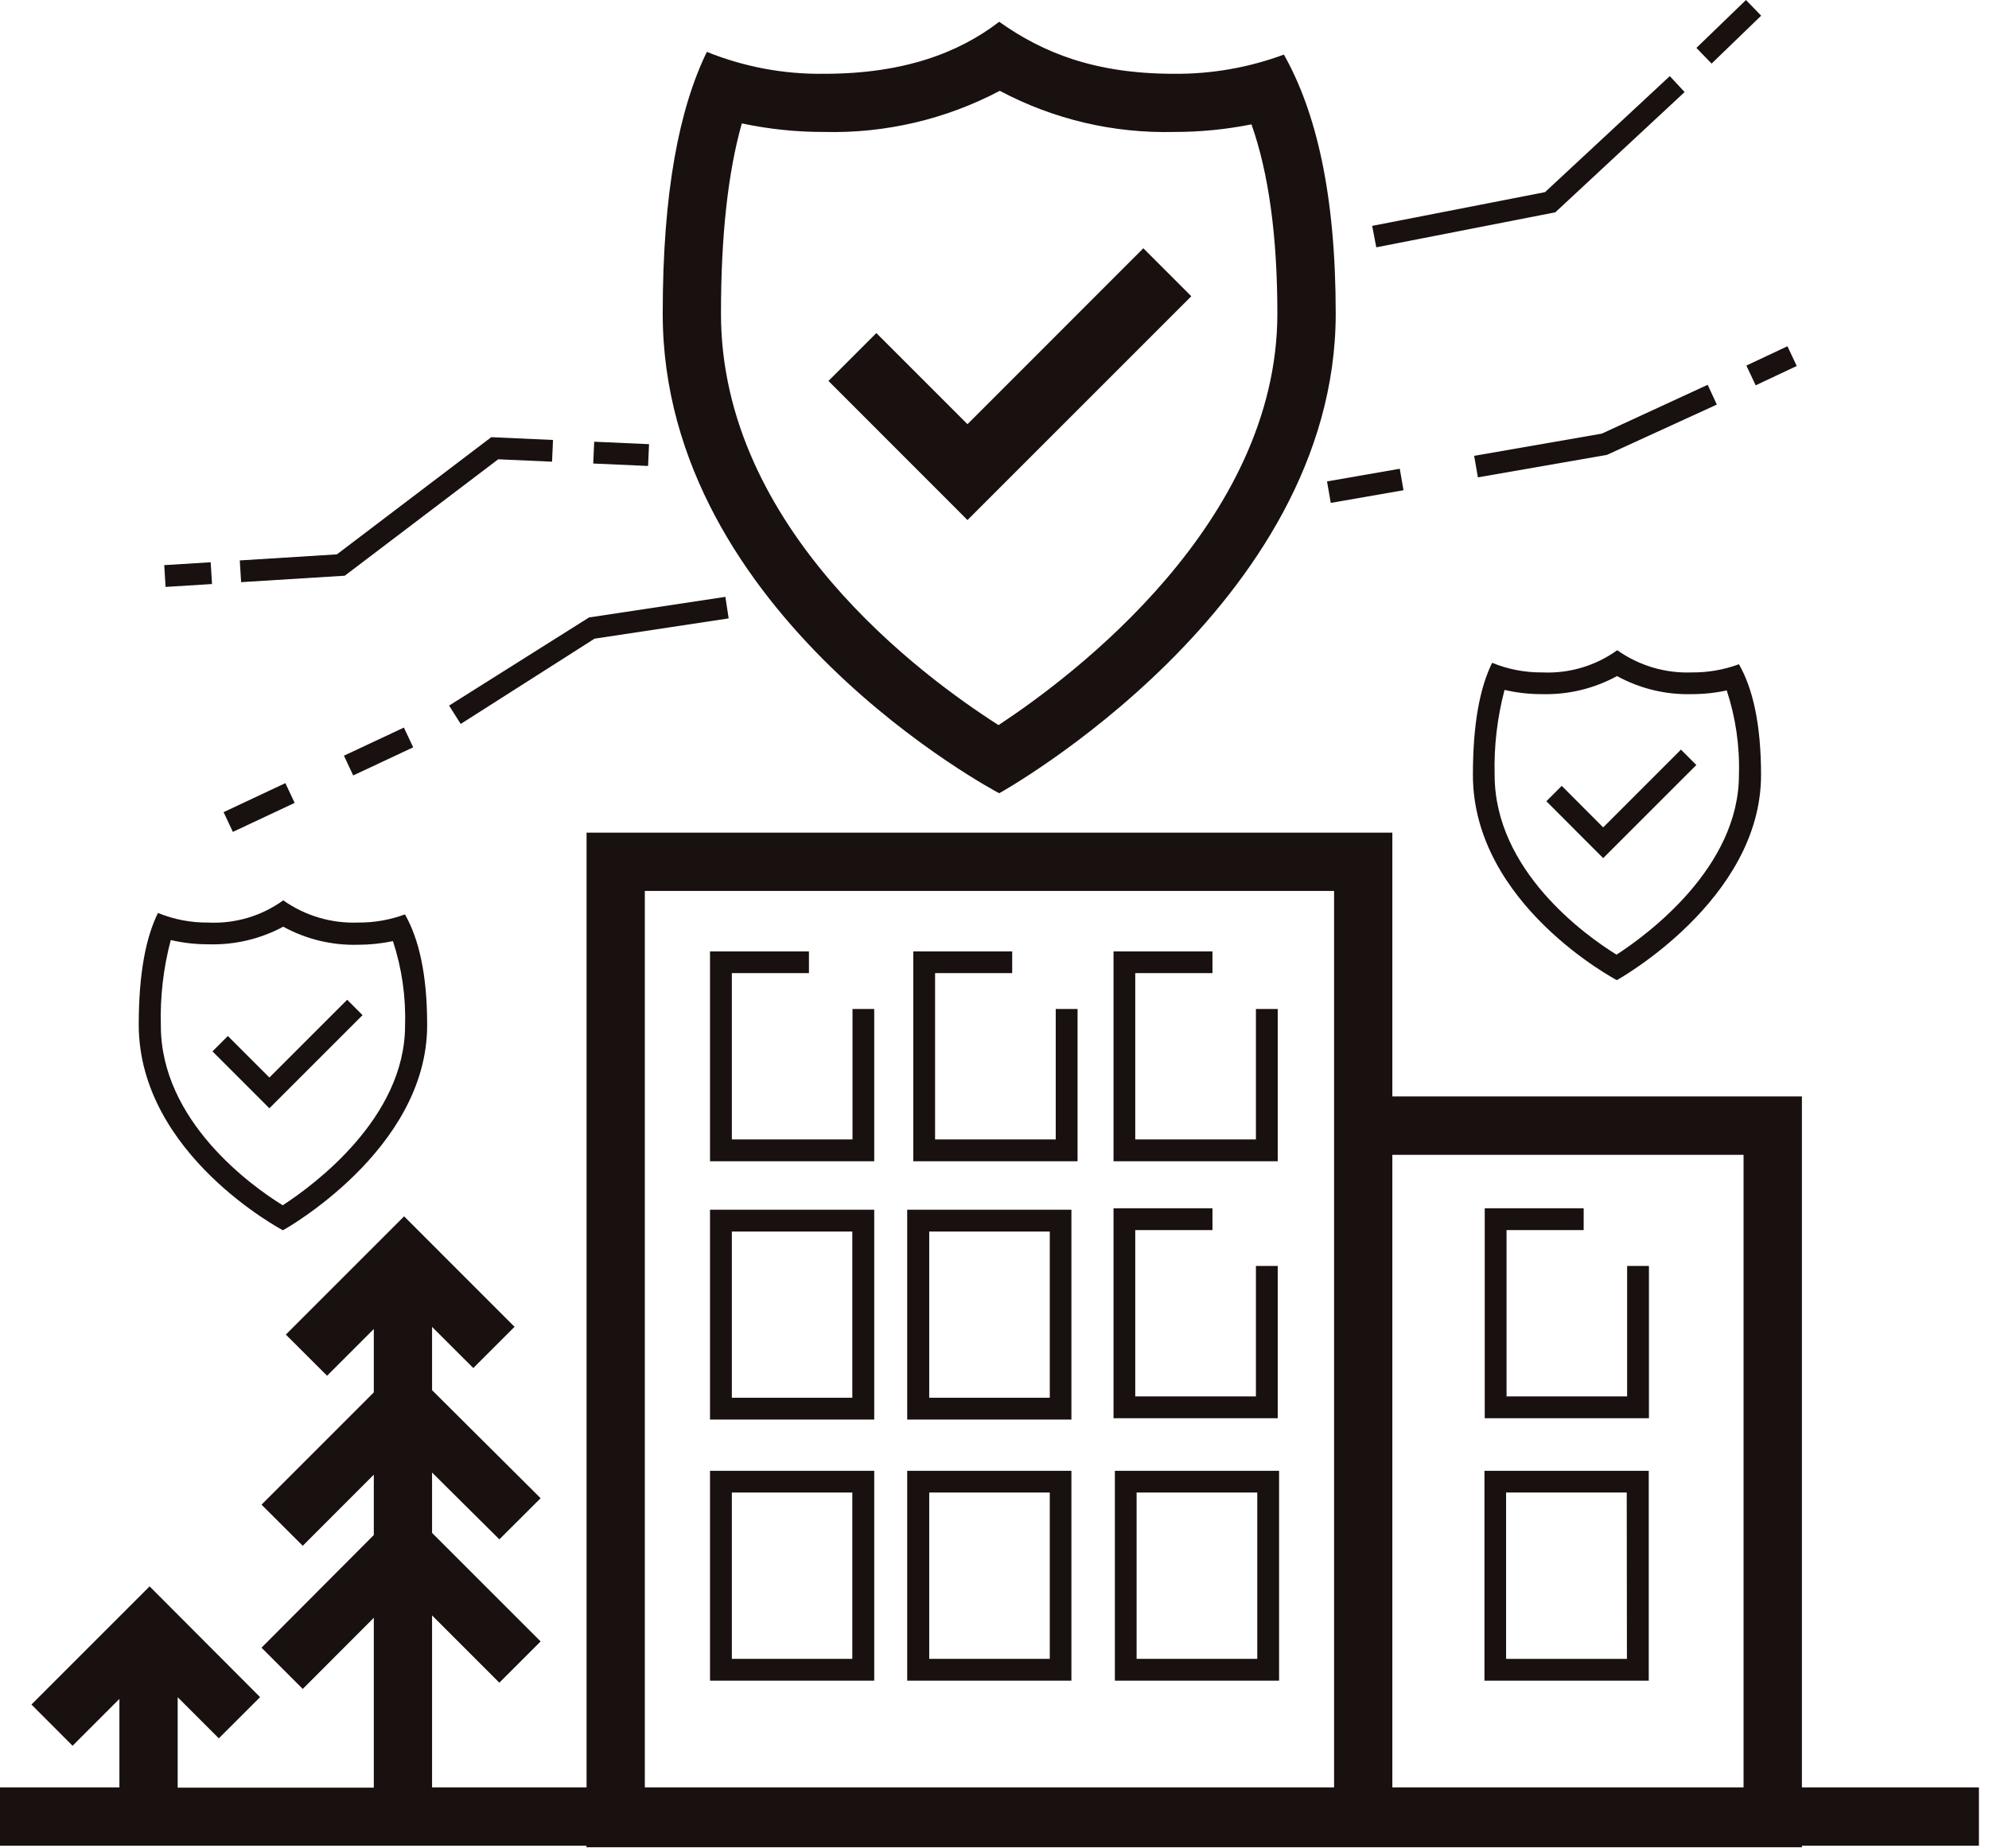
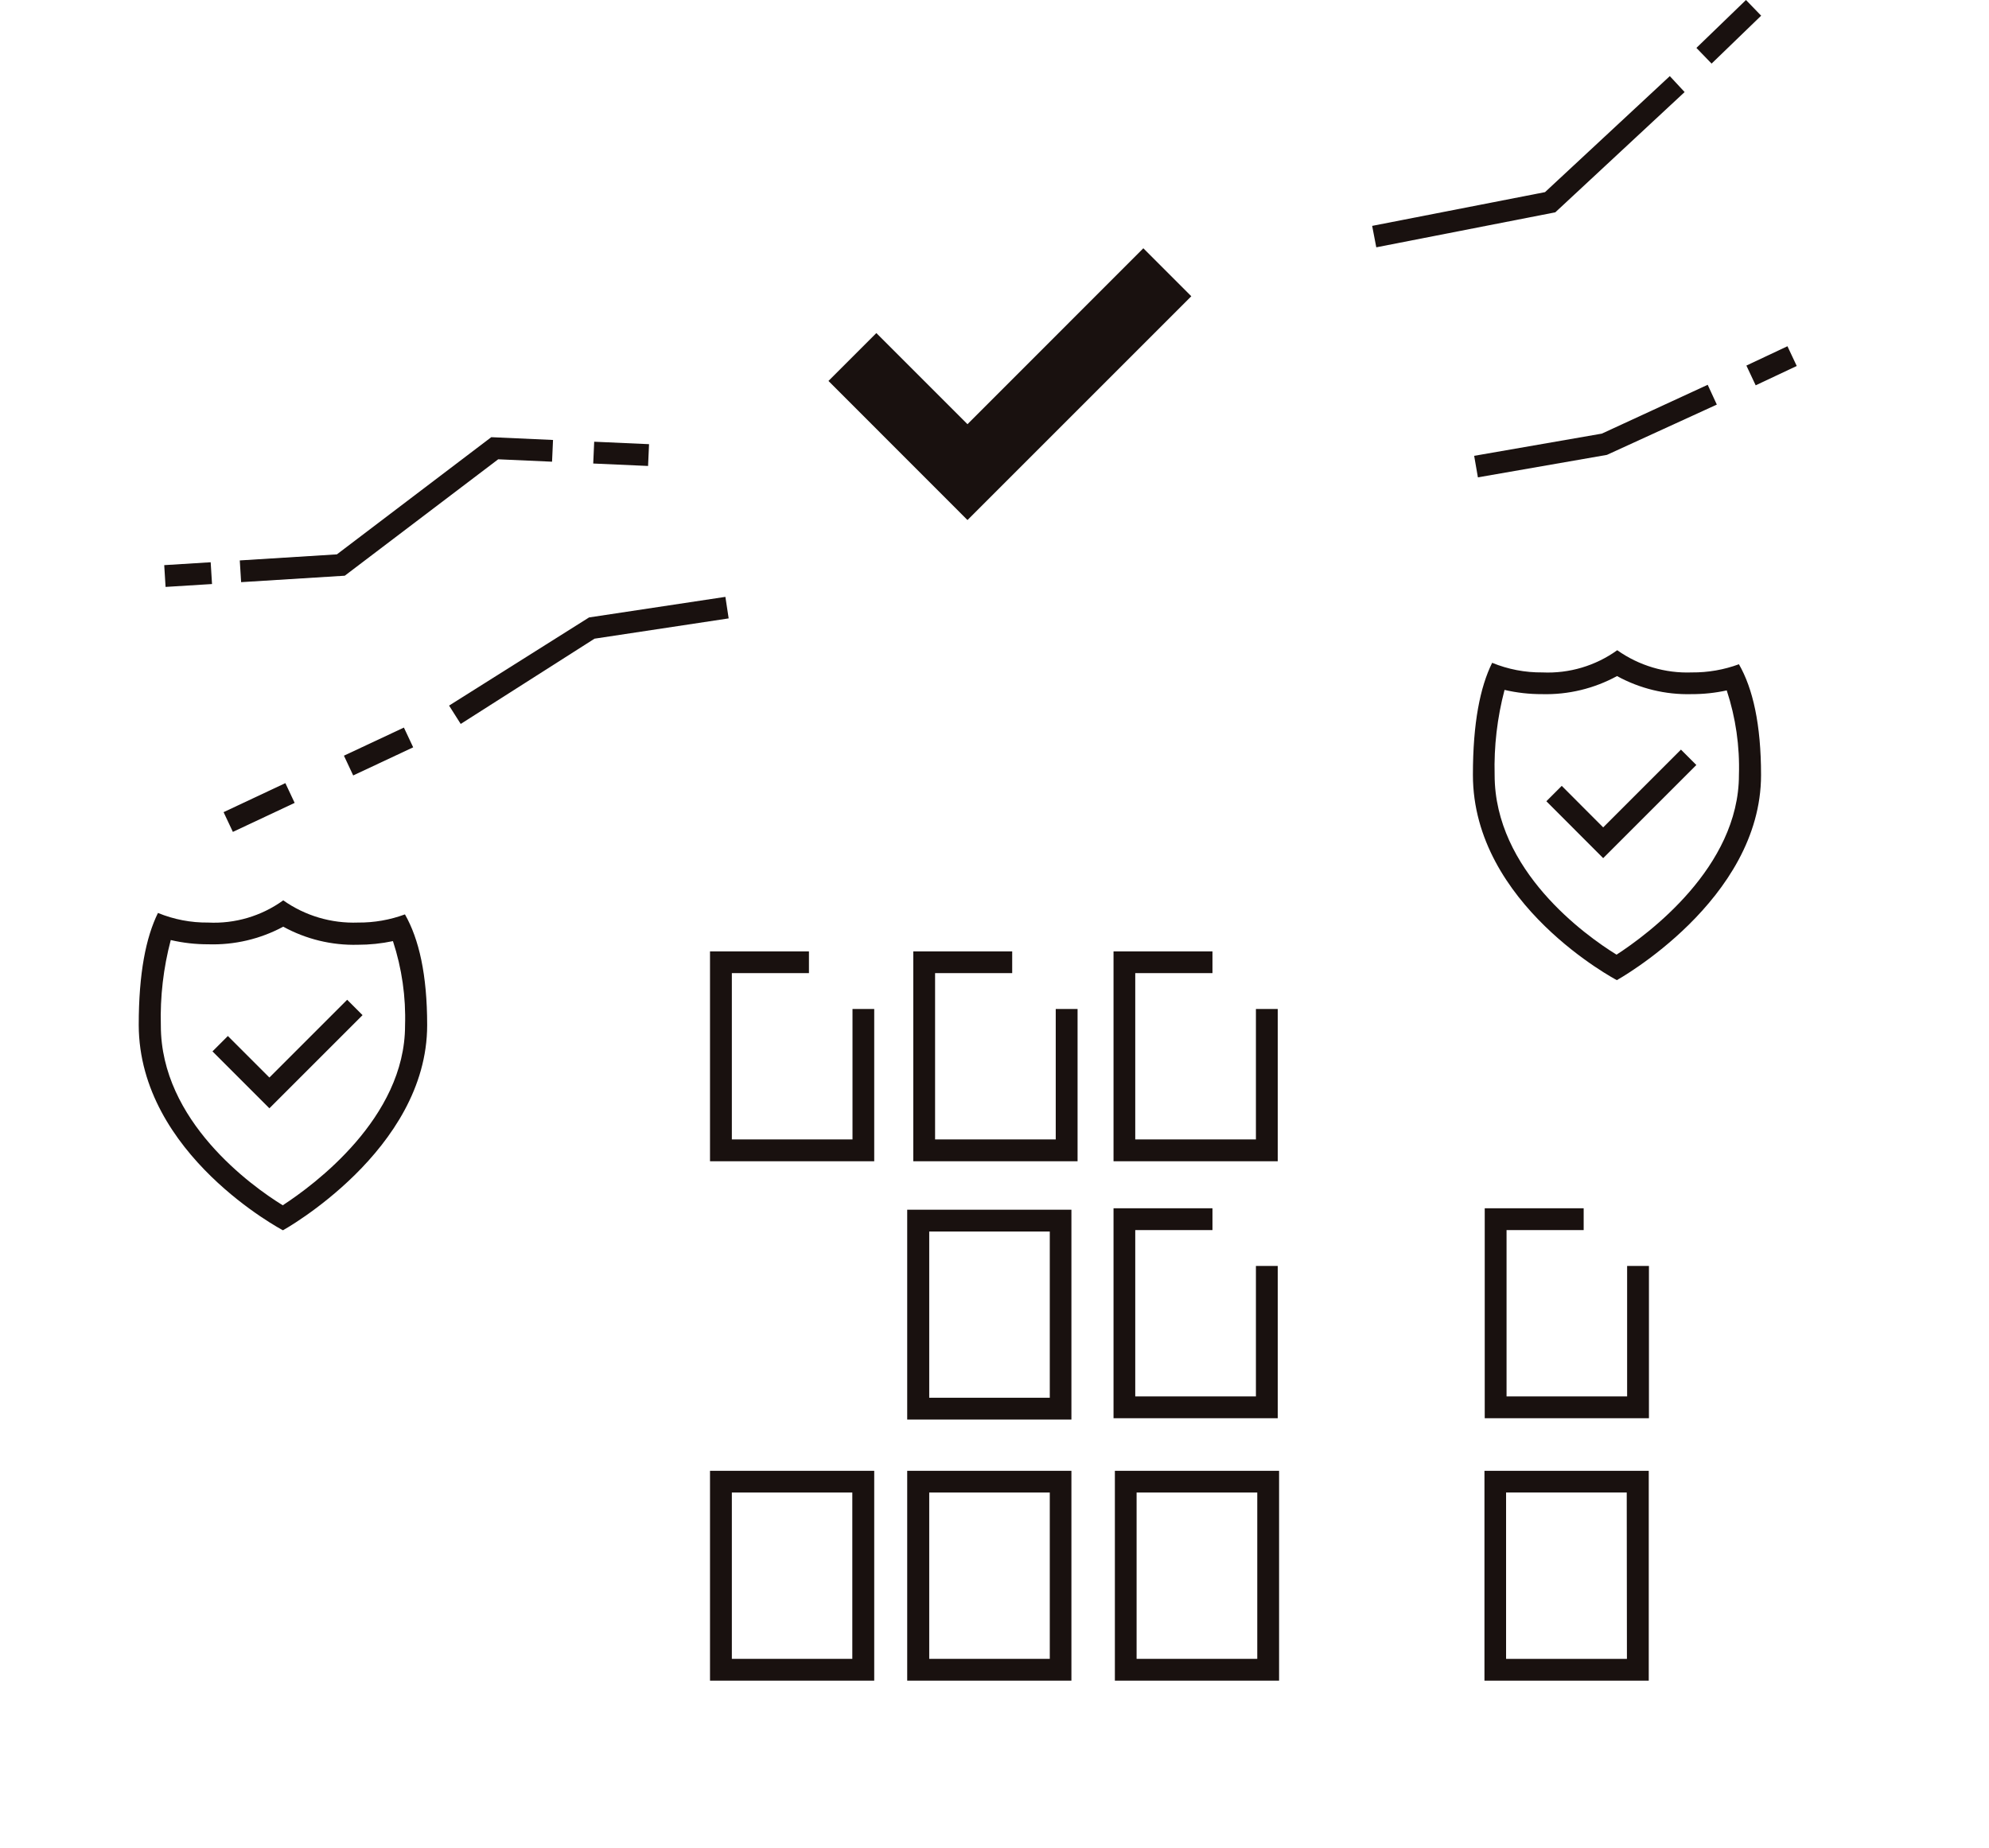
<svg xmlns="http://www.w3.org/2000/svg" width="127" height="118" viewBox="0 0 127 118" fill="none">
  <path d="M54.433 72.761H46.729V62.141H51.652V60.754H45.335V74.155H55.82V64.431H54.433V72.761Z" fill="#19110F" />
  <path d="M57.926 90.65H68.411V77.249H57.926V90.65ZM59.332 78.642H67.03V89.257H59.332V78.642Z" fill="#19110F" />
-   <path d="M45.335 90.65H55.82V77.249H45.335V90.65ZM46.729 78.642H54.421V89.257H46.729V78.642Z" fill="#19110F" />
  <path d="M71.186 93.922V107.323H81.671V93.922H71.186ZM80.278 105.93H72.573V95.309H80.278V105.93Z" fill="#19110F" />
  <path d="M105.275 93.922H94.784V107.323H105.275V93.922ZM103.881 105.93H96.165V95.309H103.869L103.881 105.93Z" fill="#19110F" />
  <path d="M57.926 107.323H68.411V93.922H57.926V107.323ZM59.332 95.309H67.03V105.93H59.332V95.309Z" fill="#19110F" />
  <path d="M45.335 107.323H55.82V93.922H45.335V107.323ZM46.729 95.309H54.421V105.93H46.729V95.309Z" fill="#19110F" />
-   <path d="M126.356 114.137H115.054V70.017H88.903V53.172H37.453V114.137H27.588V103.155L31.885 107.452L34.519 104.818L27.588 97.888V94.032L31.885 98.299L34.519 95.672L27.588 88.772V84.732L30.221 87.36L32.855 84.726L25.802 77.672L18.251 85.223L20.884 87.851L23.868 84.867V88.913L16.698 96.083L19.331 98.71L23.868 94.168V98.023L16.698 105.217L19.331 107.851L23.868 103.308V114.156H11.345V108.379L13.972 111.006L16.606 108.373L9.552 101.301L2.007 108.846L4.635 111.479L7.624 108.489V114.137H0V117.863H37.447V117.962H115.054V117.863H126.356V114.137ZM111.328 73.744V114.137H88.903V73.744H111.328ZM41.173 56.892H85.183V114.137H41.173V56.892Z" fill="#19110F" />
-   <path d="M63.801 50.655C63.801 50.655 85.287 38.746 85.287 20.023C85.287 12.472 84.059 7.18 81.978 3.485C79.736 4.317 77.36 4.733 74.968 4.712C69.946 4.712 66.619 3.393 63.801 1.391C61.192 3.393 57.662 4.712 52.628 4.712C50.062 4.749 47.514 4.273 45.133 3.313C43.371 6.935 42.315 12.251 42.315 20.023C42.315 39.385 63.801 50.655 63.801 50.655ZM47.367 7.88C49.097 8.248 50.86 8.432 52.628 8.426C56.528 8.524 60.388 7.62 63.838 5.799C67.26 7.619 71.093 8.524 74.968 8.426C76.627 8.429 78.282 8.266 79.909 7.941C81.008 11.054 81.561 15.099 81.561 20.023C81.561 33.344 68.571 43.135 63.758 46.303C58.945 43.234 46.035 33.786 46.035 20.023C46.035 15.062 46.483 10.992 47.367 7.88Z" fill="#19110F" />
  <path d="M76.066 18.918L73.003 15.854L61.775 27.088L55.956 21.269L52.898 24.326L61.775 33.209L76.066 18.918Z" fill="#19110F" />
  <path d="M103.237 62.589C103.237 62.589 112.445 57.494 112.445 49.489C112.445 46.26 111.923 43.964 111.033 42.417C110.072 42.771 109.055 42.948 108.031 42.939C106.329 43.005 104.652 42.506 103.262 41.521C101.875 42.519 100.192 43.018 98.486 42.939C97.385 42.951 96.293 42.742 95.275 42.325C94.507 43.884 94.047 46.162 94.047 49.483C94.047 57.764 103.237 62.589 103.237 62.589ZM96.067 44.056C96.852 44.238 97.655 44.329 98.461 44.326C100.131 44.37 101.783 43.972 103.249 43.172C104.705 43.971 106.347 44.37 108.007 44.326C108.762 44.329 109.516 44.249 110.254 44.087C110.827 45.828 111.09 47.657 111.033 49.489C111.033 55.382 105.214 59.667 103.219 60.962C101.223 59.735 95.434 55.579 95.434 49.489C95.386 47.657 95.599 45.828 96.067 44.056Z" fill="#19110F" />
  <path d="M108.314 48.851L107.331 47.868L102.365 52.835L99.719 50.183L98.737 51.165L102.365 54.799L108.314 48.851Z" fill="#19110F" />
  <path d="M18.067 78.563C18.067 78.563 27.275 73.467 27.275 65.462C27.275 62.233 26.753 59.968 25.857 58.39C24.898 58.744 23.883 58.921 22.861 58.912C21.157 58.976 19.478 58.478 18.085 57.494C16.694 58.498 15.004 58.998 13.291 58.912C12.192 58.924 11.102 58.715 10.086 58.298C9.319 59.858 8.858 62.135 8.858 65.456C8.883 73.737 18.067 78.563 18.067 78.563ZM10.903 60.029C11.686 60.211 12.487 60.302 13.291 60.3C14.96 60.354 16.614 59.967 18.085 59.176C19.541 59.975 21.183 60.374 22.843 60.33C23.598 60.331 24.351 60.253 25.09 60.097C25.66 61.837 25.922 63.663 25.863 65.493C25.863 71.386 20.043 75.671 18.054 76.966C16.059 75.739 10.27 71.583 10.27 65.493C10.219 63.651 10.432 61.811 10.903 60.029V60.029Z" fill="#19110F" />
  <path d="M23.149 64.824L22.167 63.842L17.201 68.808L14.549 66.156L13.567 67.138L17.201 70.772L23.149 64.824Z" fill="#19110F" />
  <path d="M29.417 46.229L37.962 40.784L46.526 39.489L46.317 38.114L37.612 39.428L28.674 45.057L29.417 46.229Z" fill="#19110F" />
  <path d="M25.79 46.461L21.96 48.256L22.552 49.518L26.382 47.722L25.79 46.461Z" fill="#19110F" />
  <path d="M18.221 50.008L14.276 51.862L14.869 53.123L18.814 51.27L18.221 50.008Z" fill="#19110F" />
  <path d="M114.131 22.11L111.509 23.344L112.102 24.605L114.724 23.371L114.131 22.11Z" fill="#19110F" />
  <path d="M109.621 25.836L109.038 24.572L102.279 27.69L94.127 29.108L94.366 30.483L102.604 29.047L109.621 25.836Z" fill="#19110F" />
-   <path d="M89.377 29.933L84.732 30.742L84.971 32.114L89.616 31.305L89.377 29.933Z" fill="#19110F" />
  <path d="M37.94 28.207L37.878 29.599L41.38 29.755L41.442 28.363L37.94 28.207Z" fill="#19110F" />
  <path d="M22.014 36.763L31.811 29.329L35.249 29.483L35.311 28.095L31.369 27.917L21.511 35.4L15.31 35.787L15.396 37.175L22.014 36.763Z" fill="#19110F" />
  <path d="M13.452 35.904L10.486 36.088L10.572 37.479L13.538 37.295L13.452 35.904Z" fill="#19110F" />
  <path d="M111.483 3.46387e-05L108.318 3.059L109.287 4.061L112.452 1.002L111.483 3.46387e-05Z" fill="#19110F" />
  <path d="M99.308 13.558L107.565 5.879L106.619 4.86L98.651 12.269L87.614 14.424L87.877 15.793L99.308 13.558Z" fill="#19110F" />
  <path d="M67.41 72.761H59.706V62.141H64.63V60.754H58.313V74.155H68.804V64.431H67.41V72.761Z" fill="#19110F" />
  <path d="M81.585 64.431H80.192V72.761H72.487V62.141H77.417V60.754H71.1V74.155H81.585V64.431Z" fill="#19110F" />
  <path d="M81.585 80.84H80.192V89.171H72.487V78.55H77.417V77.157H71.1V90.564H81.585V80.84Z" fill="#19110F" />
  <path d="M105.287 80.84H103.894V89.171H96.195V78.55H101.119V77.157H94.802V90.564H105.287V80.84Z" fill="#19110F" />
</svg>